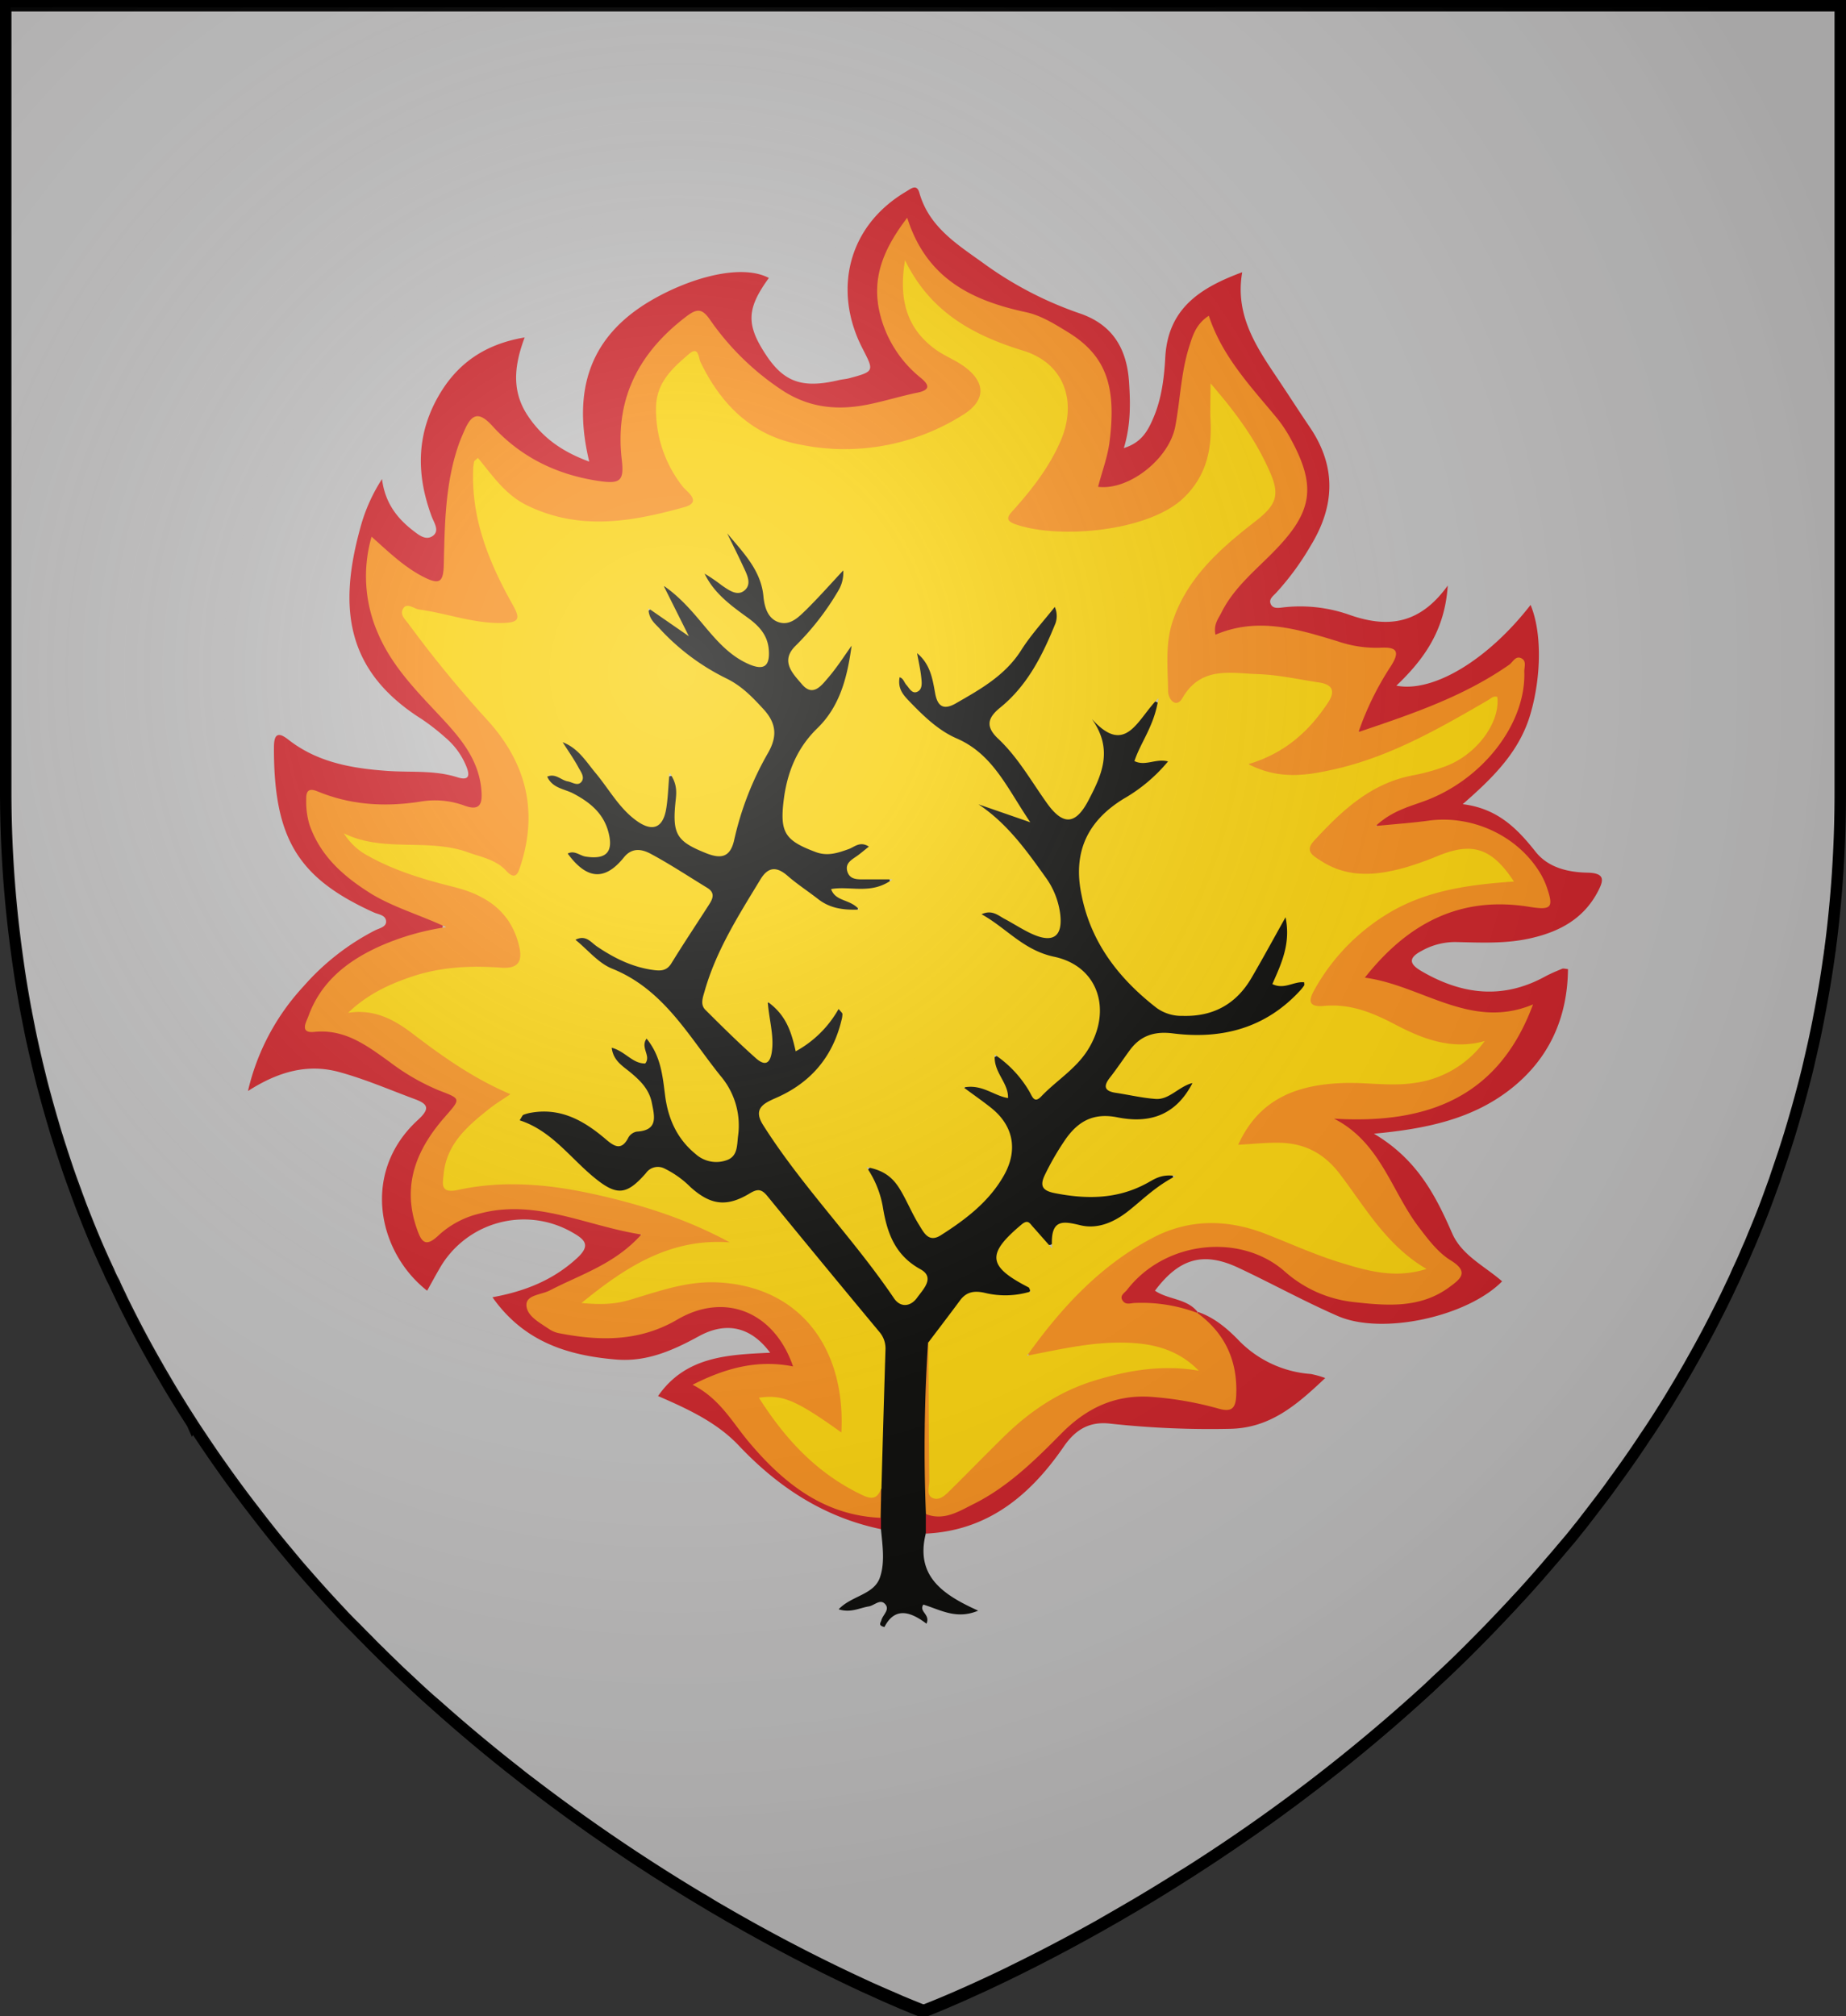
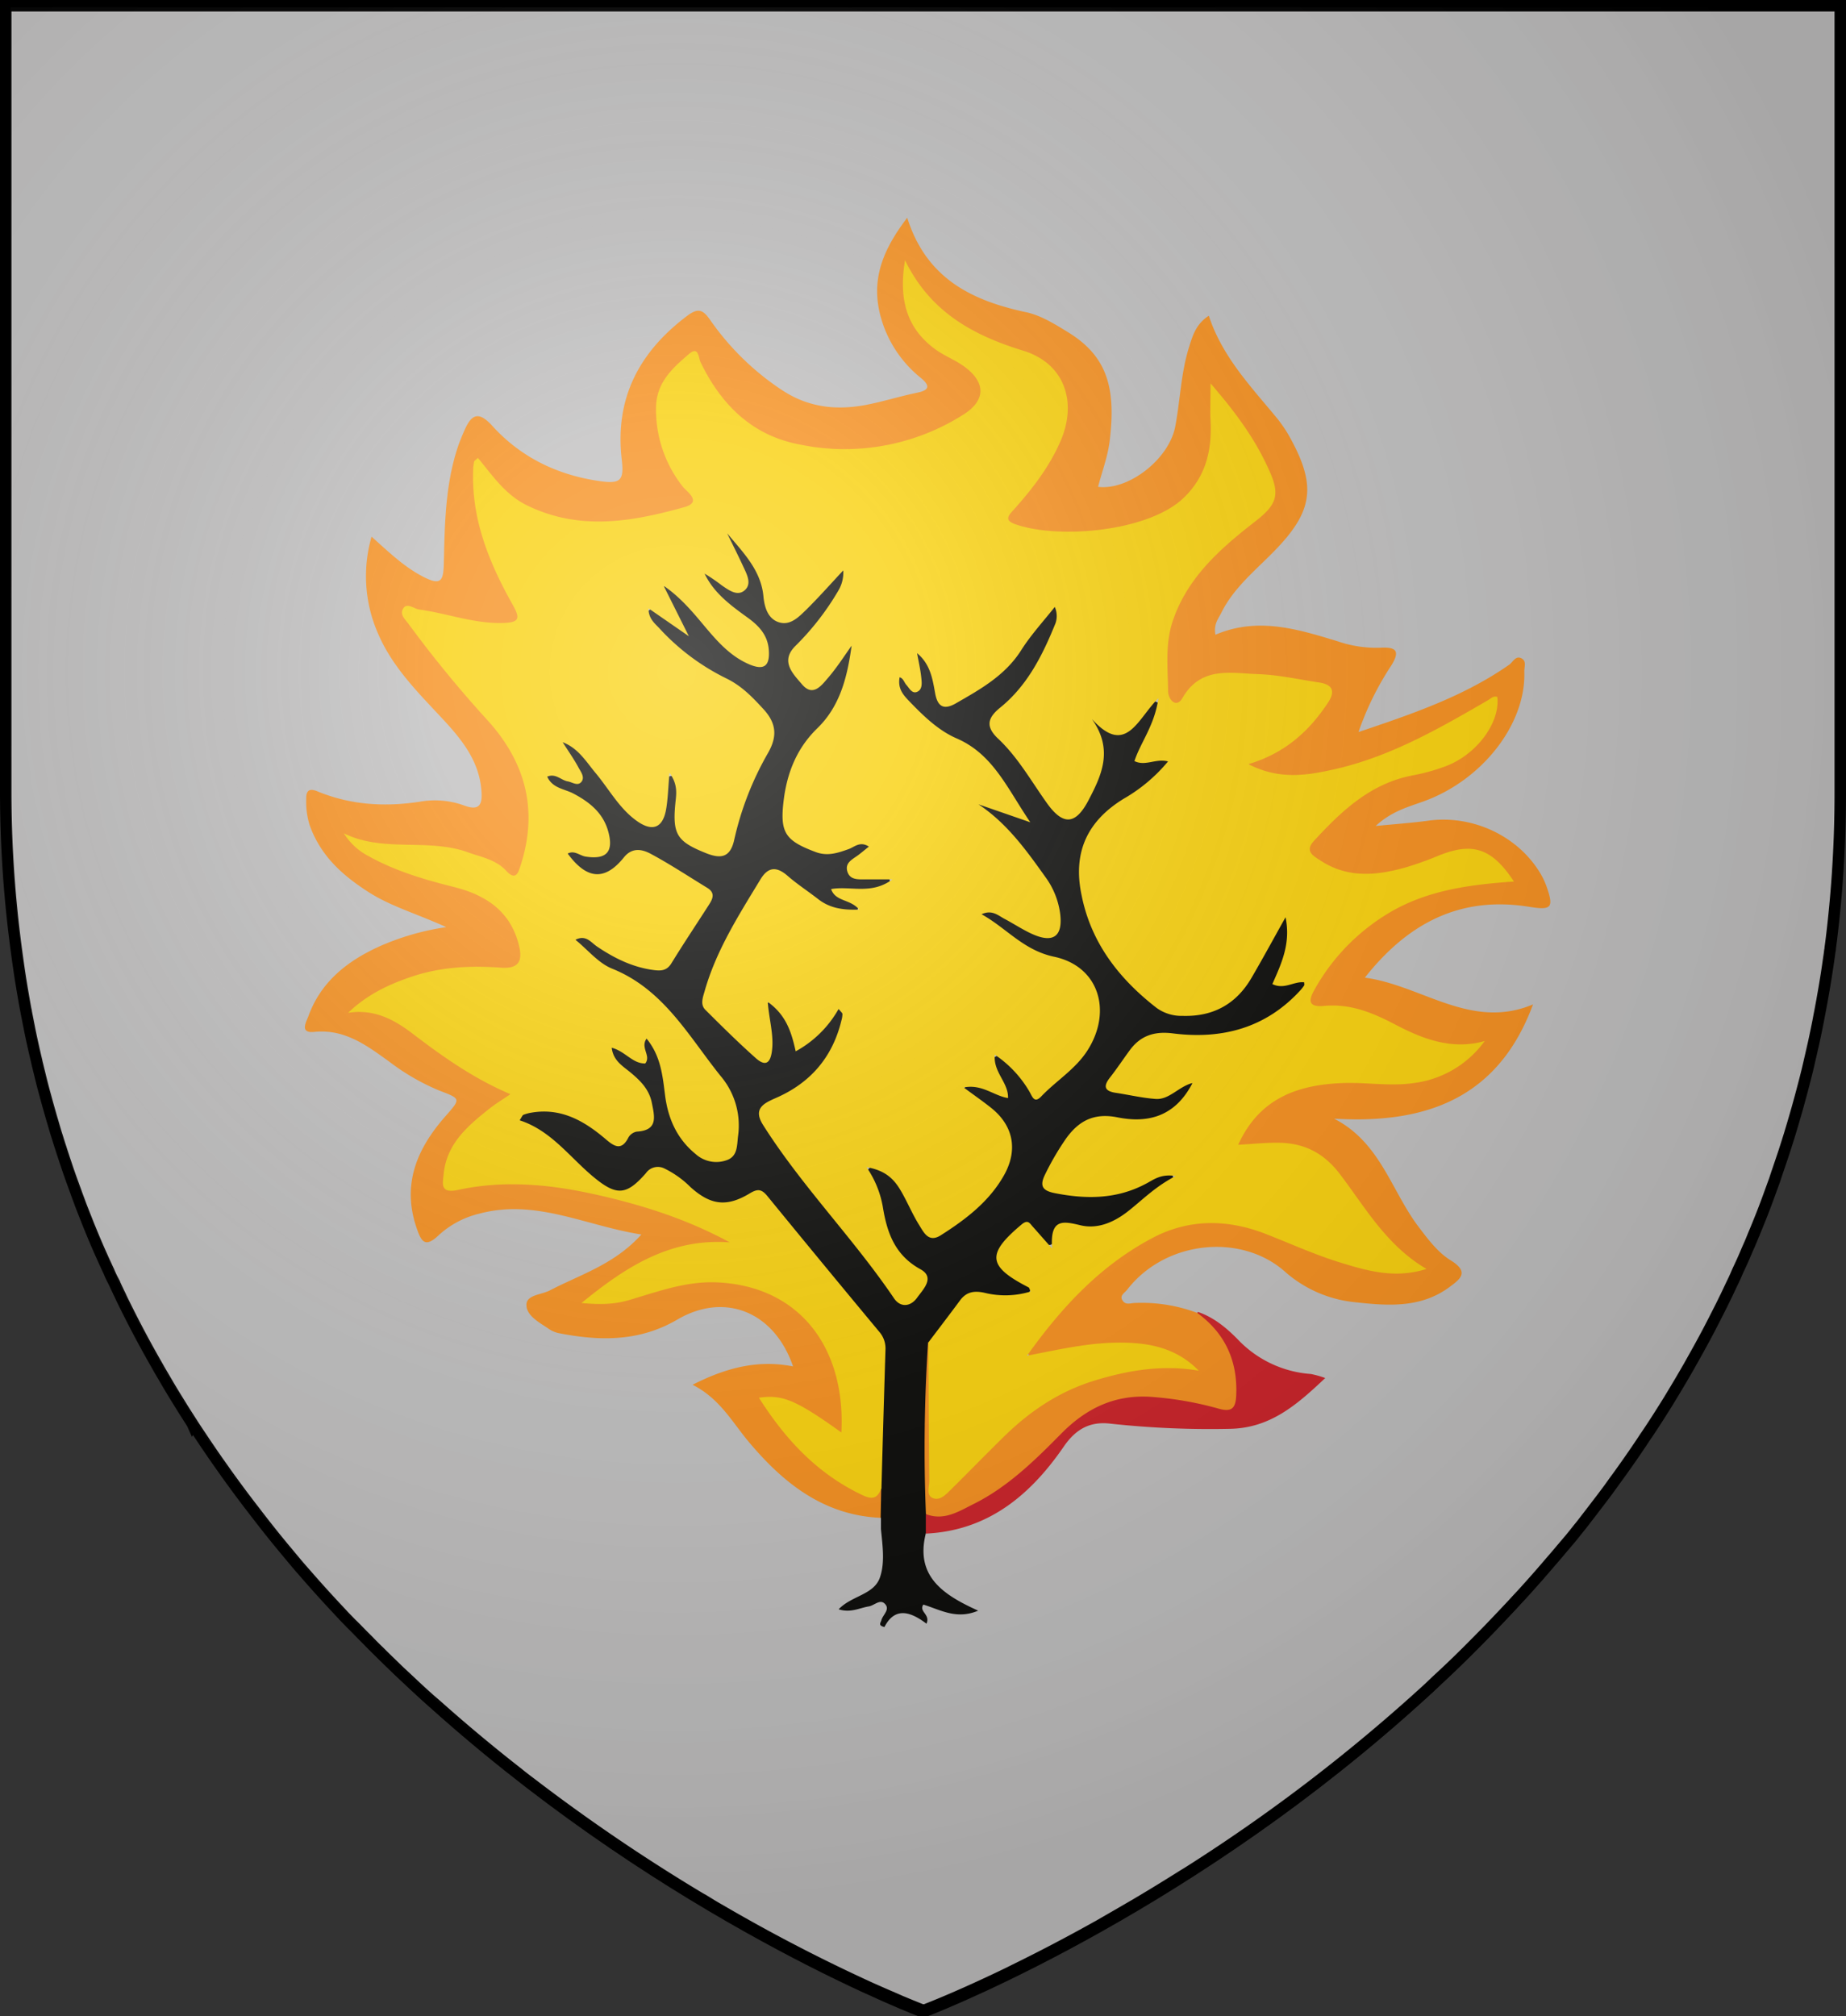
<svg xmlns="http://www.w3.org/2000/svg" xmlns:ns1="http://sodipodi.sourceforge.net/DTD/sodipodi-0.dtd" xmlns:ns2="http://www.inkscape.org/namespaces/inkscape" viewBox="0 0 483 527.48" version="1.1" id="svg40807" ns1:docname="House Marbrand GoT.svg" ns2:version="1.2.1 (9c6d41e410, 2022-07-14)">
  <rect x="0" y="0" width="483" height="527.48" fill="#333333" stroke="none" />
  <ns1:namedview id="namedview40809" pagecolor="#ffffff" bordercolor="#000000" borderopacity="0.25" ns2:showpageshadow="2" ns2:pageopacity="0.0" ns2:pagecheckerboard="0" ns2:deskcolor="#d1d1d1" showgrid="false" ns2:zoom="0.79339504" ns2:cx="216.78986" ns2:cy="292.41423" ns2:window-width="1920" ns2:window-height="1017" ns2:window-x="-8" ns2:window-y="-8" ns2:window-maximized="1" ns2:current-layer="svg40807" />
  <defs id="defs40786">
    <style id="style40784">.cls-1{fill:#c0bfbf;}.cls-2{fill:#cb2026;}.cls-3{fill:#090907;}.cls-4{fill:#f68f1d;}.cls-5{fill:#f9d10b;}.cls-6{fill:none;stroke:#000;stroke-width:3px;}</style>
    <radialGradient id="rg" gradientUnits="userSpaceOnUse" cx="220" cy="220" r="405" gradientTransform="matrix(0.805,0,0,0.803,-0.03,-0.897)">
      <stop style="stop-color:#ffffff;stop-opacity:.3" offset="0" id="stop753" />
      <stop style="stop-color:#ffffff;stop-opacity:.2" offset=".2" id="stop755" />
      <stop style="stop-color:#666666;stop-opacity:.1" offset=".6" id="stop757" />
      <stop style="stop-color:#000000;stop-opacity:.13" offset="1" id="stop759" />
    </radialGradient>
  </defs>
  <title id="title40788">House Marbrand</title>
  <g id="Layer_2" data-name="Layer 2">
    <path class="cls-1" d="M927,122.76V328.6a314.37,314.37,0,0,1-2.28,38c-.11.93-.24,1.86-.36,2.79s-.24,1.86-.39,2.79q-.7,5.05-1.61,10c-.07.44-.15.87-.23,1.31-.15.8-.29,1.6-.45,2.39s-.34,1.8-.51,2.69l-.45,2.22-.24,1.16c-.15.71-.3,1.44-.47,2.15q-.8,3.55-1.61,7l-.58,2.32-.52,2q-1.52,5.88-3.27,11.61c-.29,1-.59,1.94-.9,2.92l-.6,1.88c-.19.63-.39,1.25-.6,1.86l-1.1,3.26c-.37,1.09-.68,2-1,3-.47,1.28-.92,2.55-1.39,3.81-.36,1-.73,2-1.11,3l-.19.49c-.43,1.14-.87,2.25-1.32,3.37s-.87,2.16-1.32,3.19a3.35,3.35,0,0,1-.18.42c-.4,1-.8,2-1.25,3s-.75,1.75-1.13,2.62l-.66,1.49c-.47,1.07-.95,2.12-1.44,3.15s-.9,2-1.36,2.93l-1,2.12c-.3.63-.6,1.25-.91,1.88-.63,1.32-1.31,2.64-2,4q-2.53,5-5.19,9.77l-2,3.57-.11.21q-2.13,3.71-4.33,7.33c-.71,1.2-1.46,2.39-2.18,3.54-.1.16-.19.31-.3.46-.55.89-1.12,1.78-1.69,2.66l-.66,1c-.65,1-1.31,2-2,3l-.13.18c-.66,1-1.32,2-2,3l-.45.67q-2.26,3.28-4.54,6.46l-.31.42c-.8,1.07-1.54,2.14-2.31,3.19s-1.66,2.23-2.5,3.32q-2.29,3-4.61,6l-.8,1c-.73.93-1.48,1.85-2.22,2.76L854,526.61l-.57.69L851,530.1q-2.83,3.32-5.72,6.53c-.75.85-1.52,1.69-2.29,2.51l-2.22,2.39q-3,3.19-5.93,6.24-2.76,2.83-5.53,5.59c-.91.91-1.84,1.82-2.76,2.71s-1.85,1.78-2.78,2.67l-2.28,2.11c-.68.65-1.36,1.28-2.05,1.91a448.64,448.64,0,0,1-61.76,47.47c-.86.55-1.73,1.1-2.58,1.6q-6.42,4.07-12.46,7.63l-2.41,1.4-2.36,1.36-2.34,1.35-2.22,1.28c-8.35,4.68-15.91,8.59-22.38,11.76l-1.61.8c-10.63,5.15-18.11,8.22-21,9.35l-.42.18-.61.23-.14.06h-.08l-.23-.1-.21,0-1.07-.42-.55-.23c-.87-.34-2-.8-3.36-1.38l-.47-.18c-1.76-.8-3.88-1.67-6.33-2.77l-1.39-.61a443.16,443.16,0,0,1-39.74-20.6c-.8-.45-1.61-.92-2.36-1.38a473.14,473.14,0,0,1-44.78-30l-2.62-2c-1-.75-2-1.52-2.95-2.29l-2.81-2.21c-6.19-4.92-12.43-10.15-18.64-15.69L558.08,566q-2.3-2.05-4.59-4.2l-1.67-1.57L550,558.54l-2-1.94c-1.12-1.07-2.24-2.16-3.34-3.26-.84-.8-1.69-1.67-2.52-2.51l-.24-.26q-1.25-1.25-2.5-2.51c-.66-.68-1.32-1.36-2-2l-2-2.07-.13-.15-2.1-2.24q-3.36-3.61-6.66-7.36c-.68-.8-1.36-1.55-2-2.35-.57-.65-1.12-1.28-1.66-1.94l-2-2.39q-4.26-5.11-8.39-10.48-1.13-1.45-2.24-2.92c-1.89-2.47-3.73-5-5.57-7.55l-1.68-2.39c-.13-.16-.24-.34-.36-.5-.59-.85-1.19-1.7-1.77-2.55-.95-1.38-1.89-2.77-2.82-4.17q-1.11-1.64-2.18-3.31l-.15-.24-2.22-3.47c-.07-.13-.15-.24-.22-.37-.71-1.14-1.41-2.27-2.1-3.4s-1.49-2.46-2.21-3.7-1.44-2.39-2.13-3.67q-4.6-8-8.77-16.47c-.35-.69-.69-1.38-1-2.08-.22-.44-.44-.89-.65-1.35-.43-.87-.8-1.75-1.25-2.63a27.17,27.17,0,0,1-1.15-2.47l-.23-.48c-.26-.58-.52-1.16-.8-1.75l-.26-.57c-.26-.58-.52-1.18-.8-1.77q-1.44-3.26-2.78-6.58c-.42-1-.8-2-1.23-3.07-.1-.26-.21-.53-.31-.8-.4-1-.8-2-1.16-3s-.68-1.82-1-2.74l-.23-.65c-.18-.45-.34-.91-.5-1.36q-1-2.69-1.89-5.44c-.21-.6-.4-1.21-.6-1.8-.26-.8-.51-1.54-.75-2.31-.14-.42-.26-.8-.39-1.22-.26-.8-.5-1.6-.75-2.39-.31-1-.61-2.06-.92-3.1-.18-.65-.39-1.28-.57-2-.37-1.28-.74-2.58-1.08-3.89-.19-.68-.37-1.35-.55-2-.13-.5-.26-1-.39-1.51-.32-1.22-.63-2.46-.92-3.7-.18-.7-.35-1.4-.52-2.11-.07-.29-.13-.57-.19-.85-.37-1.55-.71-3.11-1.07-4.69-.26-1.16-.5-2.33-.74-3.5-.14-.71-.29-1.43-.43-2.14s-.32-1.6-.47-2.45a2.13,2.13,0,0,0-.1-.47c-.15-.8-.3-1.64-.45-2.48s-.31-1.84-.47-2.77-.3-1.8-.45-2.71q-.87-5.52-1.56-11.17A314.73,314.73,0,0,1,447,328.58V122.76Z" transform="translate(-445.5 -121.26)" id="path40790" />
  </g>
  <g id="Layer_4" data-name="Layer 4">
-     <path class="cls-2" d="M676,521.33c-14.87-3.11-26.89-10.95-37.21-21.89-5.68-6-13.17-9.5-21.11-12.94,7.19-10.37,18.18-10.82,29.33-11.33-5-6.77-11.46-8.26-18.65-4.32-6.78,3.71-13.65,6.76-21.6,6.1-12.74-1.05-24.21-4.65-32.41-16.3,8.67-1.58,16-4.57,22.18-10.28,3.35-3.1,2.3-4.62-.94-6.48a25.39,25.39,0,0,0-35.14,9.35c-1.09,1.87-2.12,3.79-3.19,5.7-13-10.18-17.29-31.07-2.42-44.67,3.34-3.05,2.58-4.19-.85-5.47-6.6-2.45-13.1-5.27-19.87-7.1-8.11-2.19-15.8-.11-23.74,5a60.16,60.16,0,0,1,14.51-27.36,63.24,63.24,0,0,1,18.73-14.67c1.13-.56,2.89-.88,2.9-2.26,0-1.79-2-1.87-3.27-2.46-19.51-8.87-26.16-19-26.07-43.19,0-3.06.81-4.34,3.75-2,7.65,6,16.77,7.56,26.06,8.2,6.09.42,12.27-.24,18.22,1.67,3.23,1,3.17-.71,2.31-2.84A19.39,19.39,0,0,0,562,314.2a57.47,57.47,0,0,0-6.14-4.79C536,296.88,534,280.36,539.74,259.49a44.83,44.83,0,0,1,5.71-12.9c.77,6.11,3.84,10.17,8.08,13.45,1.49,1.15,3.25,2.61,5,1.56,2.11-1.26.64-3.42,0-5-4.07-10.81-4.2-21.37,1.65-31.63,4.86-8.53,12.09-13.66,22.6-15.43-2.73,7.28-3.51,14,.82,20.49,3.74,5.6,8.75,9.32,16.07,12-4.38-18.22-.2-32.5,16-42.05,10.32-6.08,23.77-9.81,31-6-5.8,8-6,12.13-.84,20,4.76,7.27,9.6,9,19.2,6.72.9-.21,1.84-.26,2.73-.5,6.66-1.78,6.43-1.88,3.33-7.93-7.51-14.7-4.08-31.71,11.54-40.92,1.24-.73,2.73-2.09,3.43.38,2.55,9,10,13.52,16.84,18.46a95.33,95.33,0,0,0,25.07,13.05c8.86,3,12.4,9.5,12.95,18.08.35,5.51.47,11.07-1.37,17.17,4.78-1.48,6.36-4.71,7.77-8,2.13-5,2.78-10.44,3.07-15.73.7-12.76,9.05-18.18,20.13-22.28-1.9,10.9,3.37,19.07,8.83,27.18,3,4.46,5.9,9,8.91,13.44,6.9,10.22,6.53,20.47.25,30.8a70.8,70.8,0,0,1-9.18,12.53c-.74.77-1.87,1.58-1.38,2.79s1.68,1.14,2.87,1a38.79,38.79,0,0,1,17.48,1.8c10.07,3.61,18.56,2.77,26-7.56-.77,11.8-6.26,19.33-13.44,26.19,9.77,1.9,24.11-6.94,35.11-21.13,3,7.2,2.81,18.68,0,28.43s-9.5,16.52-17.76,23.7c9.18,1.14,14.29,6.42,19.08,12.46,3.3,4.16,8.49,5.36,13.53,5.46,4.77.09,4.3,2.05,2.69,5.07-3.68,6.92-9.8,10.28-17.14,12-6.6,1.58-13.28,1.23-19.94,1.08a17.94,17.94,0,0,0-9,2.33c-3.43,1.81-3.29,3.38,0,5.29,10.52,6.14,21.2,7.47,32.25,1.45,1.46-.8,3-1.43,4.55-2.08.3-.13.72,0,1.53.1-.14,13-5.11,23.79-15.42,31.69-9.78,7.49-21.5,10.09-35.36,11.36,11.31,6.71,16.13,16.13,20.48,26.08,2.52,5.76,8.5,8.56,13.06,12.55-9.07,9.22-31.34,14.16-43,9.07-8.83-3.85-17.29-8.53-26-12.62-9.15-4.29-15.47-2.49-21.83,6,3.48,2.38,8.36,2,11.17,5.58l-.59.61c-5.52-.24-11-1.35-16.52-1.46-3.79-.07-4.48-2.05-2.51-5.19,7.16-11.39,26.78-16,38.33-8.89,2.54,1.55,4.92,3.33,7.34,5.06,9.41,6.73,20,7.29,30.95,5.83a16.93,16.93,0,0,0,7.59-3.34c2-1.48,2.63-3.14.47-5-7.68-6.51-12.81-14.8-17.14-23.76-2-4.05-5.7-6.79-9-9.77-1.48-1.32-4-2.44-3.29-4.68.84-2.6,3.73-1.81,5.85-1.92,3-.16,5.94,0,8.91-.06,14.2-.42,24.31-8,32.48-18.81a15.44,15.44,0,0,0,1.8-3.45,5.63,5.63,0,0,0,.71-2.73c-1-1.41-2.34-.3-3.49-.2-6.94.64-13.7.21-20.23-2.56-5-2.11-9.94-4.16-15.3-5.12-3.46-.62-3.9-2.43-1.76-5,10.74-12.89,24.24-19.22,41.21-17.33,1.42.16,3.15,1.3,4.21,0,1.19-1.5-.08-3.19-.78-4.65-4.61-9.59-16.34-15.76-27.95-14.58-3.69.37-7.41.5-11.09,1.05-1.25.19-2.81.2-3.34-1.29s.76-2.39,1.8-3.1c3.09-2.13,6.67-3.21,10.12-4.58,12-4.78,20.83-12.71,24.48-25.55a19.7,19.7,0,0,0,.88-4.36,3.92,3.92,0,0,0-.46-2.74c-1.46-.94-2.34.44-3.33,1.05-10.36,6.35-21.57,10.79-33,14.69-1.68.57-3.76,1.69-5.16-.05s.12-3.52.75-5.21a83.56,83.56,0,0,1,5.51-10.94c1.46-2.63,1.27-4.17-2.2-4.23-5.46-.08-10.63-1.73-15.76-3.34-7.06-2.22-14.12-3-21.4-1.2-1.72.43-3.79,1.26-5.09-.74-1.18-1.81-.14-3.57.69-5.24,2.59-5.25,6.44-9.5,10.66-13.47a45.68,45.68,0,0,0,10.23-13.1c2.1-4.29,2.37-8.51.26-12.85-1.95-4-3.82-8.08-6.75-11.5-6.26-7.31-12.81-14.4-16.67-24.7-4.21,6.8-5.12,13.38-5.52,19.91-.72,11.69-6.34,19.49-17.24,23.57-1.91.72-4,1.76-5.84.37-2.17-1.64-.47-3.79,0-5.62,1.17-4.88,2.46-9.68,2.38-14.79-.16-9.88-4.54-16.94-13.31-21.45a63.25,63.25,0,0,0-15.56-6c-9.27-2-16.25-7-20.76-15.38-.75-1.39-1.37-3.57-3.21-3.49-2.21.1-2.4,2.56-3.1,4.18-4.68,10.79-2.23,20.27,5.45,28.74.62.69,1.32,1.31,1.94,2,4,4.54,3.56,6.15-2.44,7.77-6.28,1.7-12.6,3.59-19.11,3.6-8.39,0-15.42-4-21.52-9.33-4.44-3.91-8.88-8-12.22-12.93-1.88-2.81-3.58-3.11-6.29-.93-9.61,7.76-15.84,17.13-15.2,30,0,.56,0,1.12,0,1.67,1.36,12.87-3.55,11.19-11.69,9.67-9-1.68-16.57-6.32-23.3-12.41-4.17-3.77-5.22-3.55-7.34,1.68-3.85,9.5-3.16,19.71-4.48,29.61-.12.91,0,1.86-.07,2.78-.39,5.37-1.84,6.29-6.67,4.15-4.42-2-8.22-4.88-12.5-8.72a34.49,34.49,0,0,0,1.83,20.85c2.88,7.2,7.59,13.18,13.07,18.54a79.64,79.64,0,0,1,10.6,12.88,22.65,22.65,0,0,1,2.86,6c2.63,8.72.52,11.2-8.25,9.69a28.88,28.88,0,0,0-10.54-.2c-7.35,1.49-14.38.52-21.41-1.62-4-1.22-5.2-.07-4.18,4,1.8,7.2,6.25,12.53,12.31,16.63a74.71,74.71,0,0,0,17.43,8.62c1.74.61,4,1.27,3.95,3.37s-2.64,2.31-4.34,2.76c-7.06,1.86-13.77,4.43-19.72,8.8a26.64,26.64,0,0,0-6.56,6.75c-4.05,6.1-3.84,6.41,3.16,8.28a40.78,40.78,0,0,1,13.75,7.2,60.21,60.21,0,0,0,15,8.48c4.74,1.78,5.15,3.43,1.64,7.24-4.92,5.34-8.49,11.24-9.47,18.54a12,12,0,0,0-.32,2.76c.31,3.13.1,7,2.73,8.72,2.43,1.63,4.51-1.7,6.68-2.89,8.31-4.57,17.15-4.46,26.05-3,6.59,1.08,12.89,3.52,19.48,4.75,1.59.3,3.53.53,3.78,2.66.22,1.84-1,3.15-2.34,4.2-6,4.87-13.18,7.54-19.93,11-1.81.94-5.11.8-4.69,3.75.35,2.45,2.87,3.91,5.21,4.57,9.38,2.61,18.69,2.86,27.73-1.44,1.17-.56,2.28-1.26,3.43-1.86,11.94-6.19,24.12-2.27,30.44,9.8,2.15,4.11,1.45,5.38-3.22,5-6.67-.57-12.77,1.06-19.6,3.88,8.25,6,11.6,15.21,18.78,21.24a62.27,62.27,0,0,0,27.68,13.46C677.18,519.44,677.26,520.53,676,521.33Z" transform="translate(-445.5 -121.26)" id="path40793" />
    <path class="cls-3" d="M676,521.33v-2.89c-1.69-2.11-1-4.61-1.19-7-.18-11.14,1.8-22.19,1.3-33.36a13.78,13.78,0,0,0-3.38-9.09c-8.78-10.07-16-21.38-25.31-31.09-2.4-2.52-4.19-3.51-7.58-1.84-4.41,2.17-8.7.67-12.63-1.86-1.72-1.11-3.19-2.55-4.84-3.76-2.92-2.14-5.7-2.76-8.23.55-3.11,4.07-6.71,3.9-10.78,1.46a47.52,47.52,0,0,1-9.94-8,34.47,34.47,0,0,0-9.07-7.3c-1.47-.75-3.35-1.57-2.85-3.6s2.61-2.41,4.5-2.56c6-.48,11.33,1.47,16.13,5,4.25,3.14,7.79,2.81,11.62-1,2-2.05,1.15-6.52-2-10-1.63-1.8-3.86-2.93-5.41-4.8-1.05-1.28-2.35-2.82-1.18-4.46s2.82-.65,4,.1c2.18,1.34,3,1.36,4.26-1.46,1.39-3.23,3.36-.91,4.27.89a35.71,35.71,0,0,1,3.17,12.34,20.08,20.08,0,0,0,7.26,14c1.77,1.44,3.79,2.62,6.14,1.71,2.53-1,2.53-3.4,2.68-5.65A19.17,19.17,0,0,0,633.7,405c-4.78-6.86-10.22-13.22-14.94-20.13-1.81-2.66-4.89-4-7.75-5.3a52.12,52.12,0,0,1-13.51-9.73c-.91-.85-2.22-1.91-1.13-3.27.92-1.15,2.42-.84,3.61-.2,4.23,2.29,8.17,5.07,12.93,6.41,4,1.12,6.86.49,8.88-3.3a88.88,88.88,0,0,1,5.51-8.37c3.34-4.85,3-5.9-2.15-9.15-1.73-1.08-3.57-2-5.23-3.19-4.44-3.11-8.31-4.05-12.69.68-3,3.28-9.54,1.83-12.39-1.92-.67-.87-1.5-1.83-.93-3s1.83-1.08,2.95-1c2.29.07,5.15,1.38,6.19-1.89.89-2.79-.85-5-2.59-7-2.37-2.74-5.51-4.35-8.64-6-1.62-.85-4-1.79-3.43-3.83.66-2.39,3.06-1.18,4.8-.94.72.1,1.45.34,2.15-.29.34-1.82-1.08-3-1.77-4.47s-2.36-3.25-.8-4.48c1.83-1.44,3.3.69,4.61,1.85,2.1,1.86,3.57,4.26,5.29,6.46,2.74,3.51,5.27,7.23,8.47,10.33,4,3.84,6.39,3,7.6-2.24.33-1.45.33-3,.7-4.4.26-1,.44-2.4,1.86-2.36s2.15,1.27,2.48,2.6c.51,2.07-.19,4.05-.48,6.06-.49,3.41.36,6.15,3.42,8.18,5.91,3.92,8.38,3.11,10.27-3.7a89.58,89.58,0,0,1,6.33-16c4.79-9.61,3.16-15.12-6.49-20.27-6.94-3.7-13.5-7.82-18.82-13.69-.5-.55-1.08-1-1.52-1.63-1.07-1.44-3-3-1.3-4.77,1.33-1.33,3.1.15,4.51,1a28.24,28.24,0,0,1,2.52,1.95c-.89-2.33-2.32-4.33-3-6.65-.31-1.06-.69-2.3.43-3s2.17.09,3,.77c3.92,3.21,6.7,7.44,9.91,11.27a27,27,0,0,0,7.6,6.42c1.12.63,2.39,1.51,3.6.5s1-2.71.48-4.13c-1-2.56-3.05-4.16-5.11-5.75a52.55,52.55,0,0,1-9.17-8.91c-.81-1-1.55-2.43-.34-3.5.95-.83,2.08.08,3,.65,1.84,1.09,3.78,3.85,5.76,2.17,2.26-1.9-.39-4.34-1.06-6.52-.76-2.47-3.93-5.65-.77-7.28,2.35-1.21,3.56,3,5,5a32.91,32.91,0,0,1,5.37,12.71c.92,4.88,4.23,5.78,8.17,2.63a56,56,0,0,0,7.65-8.08c1.07-1.27,2.56-2.76,4.25-1.51,1.41,1,.38,2.77-.19,4.09-2.25,5.17-5.76,9.51-9.29,13.83-.82,1-1.83,1.85-2.57,2.93-1.84,2.7-.74,5.1,1.2,7,2.33,2.29,4,.15,5.6-1.38a26.41,26.41,0,0,0,3.53-5c.76-1.17,1.39-3,3.25-2.35,2,.76,1.73,2.77,1.28,4.34-1.89,6.64-4.19,13.11-9.18,18.2a29.71,29.71,0,0,0-8.63,20c-.33,6.64,4.58,11.36,11.42,10.76a16.87,16.87,0,0,0,3.25-.75c1.92-.56,4.23-2.19,5.76-.51,2,2.17-1,3.39-2,5s-.3,2.35,1.32,2.65c.37.07.75,0,1.11.11,2,.37,5.43-.61,5.47,2.21,0,3-3.35,3.44-6,3.81a33.24,33.24,0,0,1-5-.08c1.11,1.3,3.74,1.93,2.25,4.22-1.09,1.67-3,1-4.64.66-4.6-.86-7.86-4.06-11.45-6.66-5.43-3.94-6.83-3.87-10,1.72-4.1,7.27-8.44,14.42-11.32,22.34-1.43,3.94-1.2,7.14,2.06,10.05,2.63,2.34,5,5,7.55,7.42.9.83,1.81,2.22,3.26,1.47,1.12-.58.77-2,.81-3.06a37.14,37.14,0,0,0-.43-6.67c-.18-1.27-.47-2.82.9-3.52,1.64-.83,2.77.55,3.79,1.57a15.3,15.3,0,0,1,3.54,6.25c.79,2.46,2,2.2,3.64.81a59.68,59.68,0,0,0,5-5.26c1-1.08,2.1-2.46,3.75-1.34,1.27.86.87,2.34.57,3.6-1.87,7.75-5.9,14-12.88,18.08-1.28.75-2.61,1.42-4,2.06-4,1.89-4.38,4.47-1.95,8,6.28,9.23,13.34,17.86,20.33,26.53,3.5,4.34,7.05,8.61,10.18,13.24,1.41,2.09,3.37,4.74,6.22,1.88,2.59-2.6.81-4.75-1.52-6.4-5-3.51-6.66-8.66-7.7-14.3a53.91,53.91,0,0,0-2.63-8.51c-.39-1.08-.59-2.27.46-3.07a3,3,0,0,1,3.18,0c4.12,1.92,6.38,5.49,8.36,9.36,4.43,8.68,5.31,8.85,12.71,2.58a69.73,69.73,0,0,0,6.36-6.25c6.84-7.5,6.19-15.11-1.66-21.55-1.75-1.43-5.46-2.67-4.21-5,1.59-3,4.94-.94,7.52,0a1.45,1.45,0,0,0,1.07,0,1,1,0,0,0,.13-1c-.54-2.36-3.7-5.13-.93-7,2.92-1.93,4.86,1.63,6.64,3.54,4.7,5.05,4.55,5,10.15.7,5.09-3.95,8-9.16,9.62-15.25.68-2.56.37-4.94-1.68-6.63-4-3.26-7.29-7.29-12.92-8.26-6.14-1.06-9.85-6.39-14.74-9.67a1.69,1.69,0,0,1-.6-2.42,2.7,2.7,0,0,1,2.49-1c3.17.11,5.35,2.42,8,3.63,2.45,1.1,5.12,3.69,7.65,1.5,2.71-2.35,1-5.77-.29-8.27a56.49,56.49,0,0,0-15.21-19c-1-.81-2.15-1.47-3.09-2.38s-1.72-1.62-1.16-2.86,1.89-.89,2.92-.63c2.52.64,4.9,1.73,8,2.63-4.28-7-8.21-13.4-15.45-17.35A48.25,48.25,0,0,1,681,304c-1.11-1.4-2.65-3.1-1.47-5,1.52-2.44,3.19.8,4.82.29a2.37,2.37,0,0,0,.4-1.64c0-2.09-1.63-5.26,1.13-5.9,3.42-.79,3.71,3,4.45,5.26,2.68,8.44,2.51,8.18,10.55,3.66,7.35-4.13,11.17-11.23,16.24-17.32,1.33-1.6,2.43-4.81,4.87-3.35s1.16,4.39.19,6.63c-3.35,7.7-7.07,15.17-13.79,20.61-2.36,1.91-2.45,4.1-.59,6.29a186.58,186.58,0,0,1,13,17.37c2.26,3.4,5.13,3.15,7.19.07,3.54-5.29,6.66-10.89,3.23-17.57-.6-1.16-1.34-2.44-.27-3.61s2.55-.73,3.57,0c3.83,2.91,6.49,1.24,8.87-2a9.92,9.92,0,0,1,2.3-2.41,2.29,2.29,0,0,1,2.58-.39c1,.58.85,1.58.73,2.48-.51,3.87-2.62,7.23-3.82,10.72,2,1.89,5.39-.62,6.08,2.28.74,3.09-2.39,4.27-4.26,5.93a48.2,48.2,0,0,1-6.22,4.7c-10.87,6.89-14.17,16.52-9.86,28.62,3.34,9.39,9.36,16.85,16.92,23.1,5.18,4.28,14.35,3.16,19.89-2.23,4.6-4.48,7.37-10.2,10.34-15.78.85-1.6,1.39-4.16,3.52-3.74,2.56.49,1.85,3.23,1.93,5.16.16,3.6-1.74,6.75-2.58,9.82a1.59,1.59,0,0,0,1.6,1c1.59.08,3.67-.82,4.43,1.23s-.94,3.42-2.27,4.71c-8.93,8.64-19.9,11.08-31.83,10.1-6.13-.5-14,4.57-15.32,10.26-.43,1.82.56,2.36,1.92,2.71,4.56,1.16,9.08,2,13.43-.9,1.3-.87,3.14-2.28,4.47-.64s-.5,3.06-1.41,4.36a13.39,13.39,0,0,1-10.38,5.71c-2.22.18-4.46.09-6.69.09-10,0-14.48,3.24-18,12.47-1.19,3.13-.28,4.24,2.86,4.94a31.22,31.22,0,0,0,21.59-2.95c2.09-1.05,5-3.83,6.77-.75,1.49,2.66-2.43,3.51-4.05,5.05a67.08,67.08,0,0,1-8.23,6.65,16.69,16.69,0,0,1-11,3.15c-3.09-.27-6-1.68-7.63,2.78-.78,2.09-3,.27-4.11-.79-3.9-3.83-5.26-.1-7.21,2.2-2.55,3-2,5.24,1.41,7.12,1.68.93,4.48,1.62,3.83,4.07s-3.48,2.36-5.65,2.74a2.69,2.69,0,0,1-1.11,0c-11.21-3-14.75,5.46-19,12.82-.72,14.09-.24,28.16-.21,42.24-.29,2,.13,4.2-1.39,5.92-2.85,11.2,4.31,16.09,13.68,20.31-5.69,2.41-9.85-.21-14.35-1.59-1.25,1.88,1.92,2.54.82,5-3.9-2.95-8.16-4.68-11,.87-1.73-.4-1-1.1-.81-1.74.36-1.49,2.48-2.89.83-4.42-1.25-1.16-2.71.54-4.12.77-2.44.4-4.77,1.76-7.88.75,3.42-3.62,9.37-3.78,10.85-8.48C677.06,530,676.41,525.57,676,521.33Z" transform="translate(-445.5 -121.26)" id="path40795" />
    <path class="cls-2" d="M687.74,522.49l0-5.07c12.49-2.17,22.46-9.19,30.35-18.32,11.76-13.61,25.78-16,42.16-11.88,6.86,1.74,8,.62,6.83-6.27-.77-4.64-2.12-9-6.13-12.08-1.29-1-2.69-2.09-2.21-4.12l.21-.25c4.14,1.4,7.52,4.23,10.4,7.17a29.19,29.19,0,0,0,19.11,9.06,24.18,24.18,0,0,1,3.78,1.06c-7.45,7.05-14.48,13.18-25.14,13.29a240.33,240.33,0,0,1-31.08-1.36c-5.29-.63-9,1.39-12.14,5.93C715.17,512.34,704.1,521.71,687.74,522.49Z" transform="translate(-445.5 -121.26)" id="path40797" />
    <path class="cls-4" d="M758.76,464.75c7.26,5.32,10.55,12.45,10.2,21.45-.14,3.47-1.11,4.61-4.71,3.57a88.54,88.54,0,0,0-16.84-3c-9.89-.87-17.55,2.77-24.3,9.62s-13.92,13.9-22.82,18.33c-3.86,1.92-7.78,4.52-12.53,2.66a427.74,427.74,0,0,1,.57-45c2.42,2,1.62,4.78,1.65,7.27.13,10.18,0,20.37.11,30.45,2.56.9,3.5-.83,4.61-1.88,3.91-3.71,7.69-7.55,11.47-11.39,13.53-13.75,30-19.85,49.1-18.91-10.84-6.17-22.26-4-33.68-2.15-2.42.39-5.6,2.47-7.11-.34-1.32-2.46,1.5-4.64,3.09-6.63,8.93-11.13,18.95-20.87,32.41-26.53a32.82,32.82,0,0,1,21.27-1.35A111.69,111.69,0,0,1,789,447.48a67,67,0,0,0,26.59,5.46c-8.25-5.89-13.54-13.33-18.53-20.86-5.62-8.48-13.13-11.57-22.89-10.31-1.77.23-4,1.14-5.14-.8s.64-3.8,1.72-5.48c6.25-9.73,16.06-11.87,26.59-12.45,5.74-.31,11.45.73,17.24,0,6.16-.73,11.18-3.4,16.32-7.56-8.36.45-15.4-1.86-22-5.47a32,32,0,0,0-15.9-4.29c-6.24,0-7.44-2.13-4.16-7.53,9-14.83,22.14-23.74,39.37-26.37,3.12-.48,6.25-.85,9.34-1.48.14,0,.24-.26.35-.39-4.26-5.2-7.79-6.35-14-4.06a92.78,92.78,0,0,1-16.52,4.93,23.27,23.27,0,0,1-16.61-3.06c-4.37-2.67-4.66-5.06-1.3-9,7.5-8.72,16.63-14.7,28.07-17,8.58-1.7,14.91-6.29,18.14-15.19-2.49-.36-3.91,1.24-5.53,2.12-13.41,7.3-26.86,14.41-42.36,16.38a31.38,31.38,0,0,1-11.58-.84c-1.64-.4-3.62-.87-3.94-2.65-.37-2.05,1.74-2.65,3.21-3.26,5.84-2.45,10.27-6.67,14.2-11.41,3.08-3.72,2.48-5.37-2.36-6.19a107,107,0,0,0-20.48-2c-3.74.09-6.91,1-9.31,4-1.24,1.6-2.7,3.43-5.07,2.65-2.86-.94-2.7-3.63-3-6-1.74-16,5.36-28,17.09-37.9,2-1.68,4.07-3.25,6.08-4.9,5.1-4.18,5.76-7,2.88-13.07a87.5,87.5,0,0,0-12-18.2c0,3.55,0,6.44,0,9.31-.19,10.28-4.83,17.84-14.2,22.08a56.31,56.31,0,0,1-35.93,3.57c-5.49-1.19-6.19-3.51-2.63-8.13s7.49-9.16,10-14.67c5.29-11.57,2.25-19.5-9.65-23.78-8.45-3-16.74-6.25-22.86-13.27-2-2.24-4-4.41-5-7.08.58,11.67,2.3,14.52,12.75,20.83,9.43,5.7,9.44,12.6-.1,18-12.28,6.9-25.65,9-39.36,7.08-12.12-1.68-21-8.86-27.22-19.36-2.85-4.82-3.57-4.85-7.32-.52-4.44,5.13-3.76,11-2.39,16.91,1.07,4.64,3.75,8.45,6.43,12.26,2.23,3.18,1.66,5.82-2.17,6.84-14.21,3.79-28.39,6.05-42.25-1.52-4.14-2.26-7.3-5.53-10.84-10.37A54.39,54.39,0,0,0,575.32,267c1.67,3.92,3.39,7.84,5.39,11.62,2.63,5,1.59,6.54-4.16,6.85-5.09.27-10-1-14.85-2.08-2.51-.55-5-1.37-7.93-1.38-.17,2.53,1.5,3.88,2.66,5.37,5.81,7.48,12,14.68,18.22,21.8,9.34,10.66,12.92,22.78,9,36.72-1.58,5.65-3.05,6.14-8.09,3.08-6.71-4.08-14.27-5.11-21.91-5.45-4.79-.21-9.62.14-15-2.18,8.79,5.93,17.92,8.36,27,10.86,7.54,2.07,13.57,6.09,16.22,13.88,2.4,7.06.54,9.89-6.93,9.64-12.4-.41-24,1.83-35.06,9.17,6.9.08,11.69,3.73,16.56,7.28,6.16,4.48,12.37,8.87,19.27,12.22,4.81,2.34,4.87,3.49.38,6.8a62.79,62.79,0,0,0-9.43,8.64,13.08,13.08,0,0,0-2.77,5.41c-1.42,5.14-.64,6.16,4.51,5.36,12.92-2,25.47-.27,38,3a192.25,192.25,0,0,1,24.34,7.76c1,.43,2,.9,3,1.39,1.48.73,3.58,1.38,3.33,3.27-.32,2.41-2.8,2.2-4.51,2.11-11.35-.6-20.28,5.16-29.22,10.92a1.84,1.84,0,0,0-.93,1.67c5.69.4,10.76-2,16-3.48,8.63-2.38,17.09-2.75,25.74.11,12.22,4,18.59,13,21.7,24.81a65.54,65.54,0,0,1,1.58,9.33c.21,1.83.48,4.07-1.27,5.13-1.94,1.18-3.4-.72-4.76-1.86-3.32-2.77-6.84-5.13-11.12-6.13a3.51,3.51,0,0,0-3.21.27c6.08,8.9,13.32,16.29,23,21.19,2,1,4,.13,6,.41q-.07,3.92-.15,7.85c-14.91-.64-25.45-9.1-34.46-19.81-4.37-5.19-7.59-11.37-14.75-15,8.82-4.49,17.14-6.61,26.29-4.8-4.84-14.18-17.73-19.58-30.24-12.28-10,5.87-20.43,5.68-31.19,3.55a7.22,7.22,0,0,1-2.53-1.13c-2.46-1.66-5.82-3.42-5.8-6.27,0-2.61,3.95-2.61,6.15-3.77,8-4.17,16.89-6.79,23.92-14.61-14.6-2.3-27.58-9.38-42.27-5.49a24,24,0,0,0-10.72,5.64c-3.64,3.5-4.62,1.63-5.82-1.87-3.88-11.35.05-20.66,7.41-29.06,4.2-4.8,4.28-4.68-1.54-6.91a58.29,58.29,0,0,1-13-7.52c-5.85-4.2-11.63-8.62-19.65-7.8-4,.42-2-2.75-1.51-4.16,3.28-9,10.18-14.4,18.55-18.2a66.86,66.86,0,0,1,17.5-5.05c-7.72-3.52-14.46-5.4-20.35-9.18-6.9-4.42-12.64-9.61-15.43-17.61a20.81,20.81,0,0,1-.86-6.56c-.06-2.15.55-3.15,2.94-2.17,8.62,3.56,17.51,4.12,26.7,2.72a22.51,22.51,0,0,1,11.55.93c4.59,1.78,4.95-.74,4.62-4.24-.75-7.94-5.65-13.59-10.71-19-6.22-6.66-12.61-13.09-16.29-21.66a37.3,37.3,0,0,1-1.71-25.38c4.56,4.07,8.6,8,13.68,10.57,4.31,2.18,5.11,1.14,5.22-3.42.24-10.34.36-20.77,3.72-30.76.47-1.4,1.06-2.77,1.65-4.13,1.79-4.11,3.6-5.35,7.31-1.26,7.34,8.1,16.73,12.73,27.56,14.38,5.92.91,7,.14,6.31-5.62-1.84-16,4.58-28.07,17.1-37.52,2.7-2,4-1.88,6,1a69.6,69.6,0,0,0,19,18.52c7.24,4.71,14.83,5.26,22.88,3.55,4.16-.88,8.24-2.14,12.41-3,3.52-.71,3-2.1.87-3.85a30.9,30.9,0,0,1-10.9-17.66c-1.84-8.81,1.2-16.2,7.34-24.24,5.06,16,17,21.69,31.13,24.72,3.87.83,7.55,3.14,11,5.26,10.12,6.23,12.6,14.46,10.81,28.63-.51,4-2,7.88-3,11.79,8,1,18.57-7.26,20.19-15.79,1.28-6.73,1.47-13.64,3.45-20.25,1-3.17,1.78-6.43,5.33-8.72,3.52,10.72,11,18.51,17.85,26.81a35.45,35.45,0,0,1,3.67,5.56c6.63,12.22,5.63,18.85-4.13,28.93-5,5.18-10.8,9.72-14.1,16.38-.79,1.59-2.08,3-1.55,5.77,11.11-4.73,21.56-1.45,32,1.73a31.22,31.22,0,0,0,10.94,1.68c4.08-.24,5.69.56,2.93,4.85a77.25,77.25,0,0,0-8.44,17.2c14.2-4.78,27.6-9.35,39.41-17.6,1-.7,1.65-2.42,3.15-1.72s.78,2.31.82,3.53c.46,13.68-10.95,28.35-26.3,33.91-4.11,1.49-8.43,2.6-12.59,6.46,5.27-.52,9.55-.81,13.79-1.39,11.56-1.59,23.53,4,29.39,13.94a19.43,19.43,0,0,1,1.61,3.51c1.84,5.33,1.16,6-4.47,5.11-18.19-3-31.94,4.3-43.15,18.51,14.95,2,27.75,13.83,44,7-9,24.35-27.7,31.36-52.06,29.89,12.1,6.18,14.95,18.82,22.08,28.25,2.45,3.23,5.06,6.74,8.41,8.8,5,3.08,2.59,4.88-.28,7-7.69,5.69-16.5,4.89-25.2,3.92a32.48,32.48,0,0,1-18-8.07c-11.46-10-31.16-8.06-41.16,4.87-.63.82-2,1.47-1.22,2.75s2,.78,3.05.71A41.36,41.36,0,0,1,758.76,464.75Z" transform="translate(-445.5 -121.26)" id="path40799" />
    <path class="cls-5" d="M676.13,510.58c-.93,2.42-2.07,3.21-4.87,1.89-11.84-5.56-20.24-14.57-27.19-25.53,6.25-.88,9.67.6,21.57,9.08,1.16-22-10.79-38.19-32.34-39.25-8.24-.41-15.67,2.42-23.27,4.64-3.63,1.06-7.17,1.23-12.39.76,12-9.84,23.56-17,38.81-15.87-11.62-6.31-23.84-10.1-36.44-12.81-11.5-2.47-23.12-3.43-34.7-.91-4.67,1-4-1.57-3.73-4.15.78-8,6.35-12.66,12.07-17.19,1.56-1.24,3.29-2.27,5.4-3.71-9.66-4.11-17.73-9.84-25.62-15.86-4.82-3.67-10-6.49-16.84-5.43,4.89-4.74,10.72-7.5,16.84-9.53,7.48-2.48,15.3-2.87,23.09-2.28,5.06.38,5.71-2.08,4.72-6-2.22-8.81-8.64-13-16.87-15.08-7.75-1.94-15.36-4.17-22.4-8.08a16.76,16.76,0,0,1-6.51-6c10.37,5.14,22,1.16,32.55,5,3.48,1.26,7.19,1.86,9.87,4.75,2.48,2.67,3.14.87,3.88-1.48,4.51-14.18,1.38-26.58-8.44-37.55a308.22,308.22,0,0,1-20.79-25.31c-.92-1.28-2.66-2.73-1.45-4.34,1.08-1.43,2.72.21,4.12.39,7.31,1,14.3,3.72,21.86,3.52,4.35-.12,4.61-1.17,2.59-4.77-6.14-10.91-10.83-22.33-10.35-35.22a11.75,11.75,0,0,1,.24-2.2c.07-.29.47-.5,1-1,3.84,4.62,7.14,9.64,12.9,12.44,13.75,6.7,27.47,4.26,41.15.43,4.79-1.34.48-4.16-.39-5.29a32.4,32.4,0,0,1-7.05-20.59c0-6.64,4.26-10.44,8.62-14.18,2.53-2.16,2.46.88,3,2.08,5.27,10.95,13.22,19,25.37,21.48a57.92,57.92,0,0,0,43.24-7.59c6.55-4,6-9.18-.61-13.38-2.19-1.38-4.64-2.38-6.71-3.92-7.45-5.56-9.44-13.16-7.76-23.2C688.94,203,700.22,209,713.19,213c11,3.37,14.17,13.57,9.8,23.65-2.93,6.76-7.31,12.42-12.13,17.83-1.34,1.51-2.87,2.84.32,3.94,11.38,4,34.77,1.87,43.92-6.81,5.91-5.61,7.52-12.51,7.14-20.25-.14-2.88,0-5.78,0-9.79,6.71,7.73,12,15,15.58,23.29,2.63,6,1.57,8.57-3.83,12.77-9.13,7.1-17.76,14.6-21.65,26.12-2,6-1.28,12.12-1.21,18.21,0,2.43,2.17,4.66,3.74,1.94,4.86-8.43,12.62-6.5,19.79-6.27,5.32.18,10.61,1.38,15.9,2.17,3.44.51,4.49,2.13,2.42,5.27-4.92,7.46-11.21,13.22-20.83,16.11,7.89,4.09,15.07,3,22.2,1.41,14.71-3.25,27.59-10.66,40.43-18.11.78-.45,1.42-1.23,2.48-.89.81,6.67-5.34,15.06-13.49,18.13a51.11,51.11,0,0,1-8.54,2.38c-11.1,2.08-18.71,9.31-25.95,17.17-2.55,2.77,0,4,1.71,5.12,7.14,4.72,14.8,3.95,22.48,1.75a83.65,83.65,0,0,0,8.36-3c9-3.64,14-2,19.79,6.75-10.84.76-21.44,2.07-31.06,7.28a53.82,53.82,0,0,0-21,20.79c-1.74,3-1.89,4.87,2.45,4.47,6.74-.62,12.51,1.71,18.46,4.83,7.11,3.73,14.8,6.82,23.5,4.36a27.07,27.07,0,0,1-18.61,11c-6.27.91-12.49-.27-18.74,0-11.8.48-21.72,4.11-27.14,16.14,3.83-.2,7.39-.61,10.95-.52,6.45.16,11.49,2.75,15.58,8.1,6.69,8.76,12.16,18.69,22.72,24.91-8.21,2.62-15.48.5-22.53-1.67-6.71-2.06-13.13-5-19.7-7.56-10-3.85-20-3.91-29.57,1.18-13.38,7.1-23.45,17.77-32.72,30.75,8.5-1.66,16-3.36,23.75-3.43,8-.07,15.27,1.28,21.19,7.35-9.36-1.62-18.27-.16-27.16,2.55-9.31,2.84-17,8-23.87,14.75-4.64,4.55-9.18,9.22-13.8,13.79-1.31,1.29-2.87,3-4.73,2.25s-.93-3-.95-4.52c-.13-12.07-.17-24.14-.24-36.21,2.77-3.68,5.58-7.33,8.29-11,1.68-2.3,3.77-2.57,6.38-2a22.6,22.6,0,0,0,12.07-.32c-.23-.49-.29-1-.54-1.1-10.74-5.52-11-8.74-1.81-16.44,1.71-1.43,2.16-.27,3,.64,1.33,1.48,2.63,3,5,5.64-.63-8,2.95-7.14,7.49-6.06,4.31,1,8.42-.69,12-3.4,3.91-3,7.3-6.65,12.83-9.5-3.9-.64-5.81,1-7.75,2-7.65,4.09-15.63,4.1-23.86,2.48-3.12-.62-4.1-1.78-2.57-4.87a71.24,71.24,0,0,1,5.29-9.12c3.41-4.92,7.48-7.09,13.69-5.84,8.13,1.63,15.15-.33,19.61-9-3.72,1-6.09,4.44-9.66,4.18s-6.94-1.08-10.42-1.6c-3-.45-3.3-1.74-1.52-4s3.47-4.82,5.23-7.21c2.82-3.8,6.47-4.94,11.22-4.34,12.87,1.63,24.33-1.39,33.37-11.28a9.83,9.83,0,0,0,1-1.29c.08-.13,0-.36,0-.79-2.68-.33-5.19,2-8.33.46,2.27-5.21,4.89-10.5,3.45-17.48-3.24,5.78-6,10.88-8.92,15.87q-6,10.27-18,9.93a11.14,11.14,0,0,1-6.79-2.06c-9.83-7.62-17.15-17-19.64-29.43C726.1,344.27,730,336,739.63,330.16a42.47,42.47,0,0,0,11.48-9.69c-3.2-.86-5.88,1.34-8.79-.09,1.64-5,5.24-9.22,6.27-16.44-5.44,5.27-8.43,15.41-17.43,5.4,5.79,8.08,2.52,14.85-.89,21.35s-6.7,6.51-10.88.64-7.6-12-12.76-16.84c-3.36-3.18-2.69-5.46.58-8.11,7.15-5.8,11.11-13.78,14.47-22.09a5.83,5.83,0,0,0-.2-4.24c-3,3.78-6.27,7.34-8.83,11.38C708.47,298,702,301.6,695.57,305.29c-3.18,1.82-4.77.79-5.39-2.64-.68-3.76-1.24-7.6-4.73-10.51.38,2.14.88,4.26,1.1,6.41.13,1.23.34,2.88-.85,3.59-1.51.89-2.26-.83-3.05-1.69-.6-.66-.77-1.72-1.77-2-.57,3.08,1.07,4.76,2.69,6.44,3.63,3.76,7.49,7.5,12.24,9.56,9.53,4.13,13.19,13,19.26,21.94l-13.56-4.7c7.51,5,12.5,12,17.5,19a20.8,20.8,0,0,1,3.89,9.7c.69,5.79-1.77,7.67-7.15,5.31-2.54-1.12-4.87-2.69-7.34-4-1.73-.9-3.31-2.53-6.09-1.25,6.59,3.66,10.93,9.41,19,11.12,11.72,2.49,15.21,14.22,8.79,24.39-3.14,5-8.22,8-12.18,12.16-1.85,1.93-2.33,0-3.07-1.25a29.53,29.53,0,0,0-9.08-9.68c-.42,4.68,3.6,7.22,3.47,11.35-3.73-.58-6.8-3.73-11.61-2.77,2.83,2.09,5.08,3.65,7.22,5.36,5.73,4.59,7,10.85,3.49,17.33-3.88,7.06-10.09,11.78-16.73,16-3.18,2-4.43-.8-5.6-2.66-1.88-3-3.18-6.29-5-9.31s-4.12-5.07-8.81-5.88a26.07,26.07,0,0,1,4.35,10.83c1.12,6.64,3.26,12.3,9.76,15.88,3.94,2.17.7,5.26-.85,7.44-1.67,2.35-4.35,2.7-6.07.15-10.63-15.7-24.08-29.26-34.24-45.32-2.71-4.27.16-5.66,3.18-7,9.18-3.95,15-10.72,17.33-20.41a6,6,0,0,0,.25-1.63c0-.27-.37-.53-1-1.33a28.51,28.51,0,0,1-11.23,11.09c-1.09-4.88-2.41-9.43-7.32-12.93.39,4.8,1.65,8.74,1.1,12.88-.48,3.61-2,3.78-4.17,1.88-4.57-4.06-8.92-8.37-13.25-12.69-1.36-1.36-.68-3.16-.22-4.76,3-10.67,8.91-19.93,14.59-29.28,2-3.36,4.23-3.56,7.16-1,2.51,2.19,5.32,4,8,6.09,2.9,2.24,6.13,2.91,10.72,2.73-2.4-2.84-6.15-2-7.35-5.36,5.09-.92,10.47,1.58,16.07-2.55-3.14,0-5.15,0-7.15,0-1.83,0-4,.21-4.67-2.08s1.37-3.16,2.83-4.25c.86-.64,1.68-1.34,2.81-2.24-2.33-1.5-3.77.11-5.3.66-2.82,1-5.51,1.93-8.61.77-8-3-9.43-5.06-8.38-13.58.89-7.18,3.43-13.58,8.77-18.78,6-5.8,7.89-13.5,9-21.64-2,2.83-3.91,5.81-6.18,8.44-1.72,2-3.92,5-6.74,1.75-2.38-2.79-5.84-6.07-1.81-10.09a70,70,0,0,0,11.25-14.48,9.25,9.25,0,0,0,1.3-5.31c-3.19,3.41-6.28,6.91-9.6,10.2-2,1.93-4.19,4.3-7.19,3.39s-3.84-4.06-4.1-6.79c-.64-6.88-5.33-11.49-9.49-16.5,1.41,2.9,2.87,5.78,4.22,8.71.93,2,2.3,4.5.37,6.19s-4.21-.07-6-1.28a46.44,46.44,0,0,0-4.49-3.07c2.41,5.06,6.78,8.27,11.14,11.42,3,2.15,5.35,4.59,5.65,8.48.34,4.31-1.25,5.51-5.23,3.78-5.11-2.22-8.59-6.37-12.07-10.52-3-3.59-6.07-7.14-10.22-10l6.61,13.22-10.57-7.31c0,2.8,1.74,4,3,5.39a58.82,58.82,0,0,0,17.33,12.93c4,1.94,6.76,4.8,9.7,8,3.6,3.87,3.62,7.36,1.26,11.51A80.8,80.8,0,0,0,637.6,341c-1,4.53-3.39,5.05-7.31,3.49-7.52-3-8.85-4.84-8.11-12.79.23-2.51.84-5-1.51-8.27-.35,3.94-.4,6.81-.89,9.6-.84,4.76-3.48,5.91-7.49,3.13-4.67-3.24-7.34-8.31-10.89-12.58-2.52-3-4.55-6.55-8.68-8.14,1.43,2.27,3,4.47,4.25,6.82.57,1,1.61,2.42.63,3.58s-2.36.05-3.59-.16c-1.74-.31-3.13-2.17-5.33-1.23,1.38,3.06,4.5,3.19,6.82,4.41,4.28,2.25,7.81,5.1,9.14,9.92,1.48,5.37-.47,7.42-5.89,6.59-1.57-.24-2.94-1.74-4.71-.79,5,6.82,9.72,7.19,14.7,1,2.16-2.7,4.8-2.13,7-.95,5.06,2.71,9.87,5.9,14.79,8.9,2.34,1.43,1.35,3.08.29,4.71-3.21,5-6.51,9.94-9.62,15-1.21,2-2.74,2.07-4.74,1.8-5.49-.74-10.25-3.1-14.77-6.16-1.57-1.06-2.89-3.15-5.63-1.75,3.27,2.64,6,6.12,9.64,7.57,13.52,5.45,20,17.71,28.39,28.12a20,20,0,0,1,4.53,15.6c-.31,2.34-.05,5.18-2.73,6.28a8.07,8.07,0,0,1-8.38-1.51c-4.84-3.95-7.22-9.21-8-15.4-.64-5.05-1.11-10.28-4.84-14.8-1.7,2.38,1.26,4.49-.34,6.5-3.34.07-5.2-3.17-8.78-4.12.4,3.41,2.9,4.8,4.85,6.42,2.63,2.18,4.94,4.43,5.65,8s1.71,7.2-3.93,7.53a3.17,3.17,0,0,0-2.19,1.53c-1.91,3.78-3.94,2.15-6.09.33-5.55-4.71-11.57-8.13-19.25-6.83a10.39,10.39,0,0,0-2.13.57c-.27.11-.41.55-1,1.44,8.18,2.65,13,9.53,19.17,14.69s8.74,5,13.87-.86a3.8,3.8,0,0,1,4.91-1.19,25.37,25.37,0,0,1,6.75,4.83c5.28,4.76,9.5,5.29,15.54,1.63,2.07-1.25,3.1-1.08,4.57.71q14.61,17.88,29.38,35.63a6.62,6.62,0,0,1,1.53,4.63Q676.62,492.5,676.13,510.58Z" transform="translate(-445.5 -121.26)" id="path40801" />
  </g>
  <g id="Layer_3" data-name="Layer 3">
    <path class="cls-6" d="M927,122.76V328.6a313.88,313.88,0,0,1-2.28,38c-.11.93-.24,1.86-.36,2.79,0,.2,0,.4-.08.59-.09.74-.19,1.47-.31,2.2-.46,3.37-1,6.69-1.6,10-.07.44-.15.87-.23,1.31-.16.8-.29,1.6-.45,2.4s-.34,1.79-.51,2.69l-.45,2.22-.24,1.15c-.15.71-.3,1.44-.46,2.15-.54,2.37-1.07,4.71-1.61,7l-.58,2.32-.52,2q-1.53,5.88-3.27,11.61c-.29,1-.59,1.94-.9,2.92l-.6,1.88c-.2.63-.4,1.24-.61,1.86-.37,1.09-.73,2.17-1.1,3.25s-.68,2-1,3c-.47,1.28-.93,2.56-1.39,3.81-.36,1-.73,2-1.11,3l-.19.5c-.43,1.14-.87,2.25-1.32,3.36s-.87,2.17-1.31,3.2c0,.15-.12.28-.18.42-.4,1-.8,2-1.25,3s-.76,1.75-1.13,2.62l-.66,1.49c-.48,1.07-1,2.11-1.44,3.15s-.9,2-1.36,2.93l-1,2.12c-.29.63-.6,1.25-.91,1.87-.63,1.33-1.31,2.64-2,4q-2.52,5-5.19,9.77l-2,3.57-.12.21c-1.42,2.47-2.86,4.92-4.33,7.33-.71,1.2-1.46,2.4-2.18,3.54-.11.16-.2.32-.3.47-.55.89-1.12,1.78-1.69,2.66l-.65,1c-.65,1-1.31,2-2,3l-.13.18c-.65,1-1.31,2-2,3l-.45.67q-2.25,3.29-4.54,6.46l-.31.43c-.8,1.07-1.54,2.14-2.31,3.19s-1.66,2.23-2.5,3.32c-1.52,2-3.06,4-4.61,6l-.81,1q-1.09,1.39-2.22,2.76L854,526.61l-.57.69c-.8.94-1.6,1.87-2.41,2.8q-2.82,3.32-5.72,6.53c-.75.85-1.52,1.69-2.29,2.51s-1.47,1.6-2.22,2.4q-3,3.2-5.93,6.24-2.76,2.82-5.53,5.59c-.92.91-1.84,1.82-2.76,2.71s-1.85,1.78-2.79,2.66l-2.28,2.12c-.68.65-1.36,1.28-2,1.91a449.24,449.24,0,0,1-61.76,47.47c-.86.55-1.72,1.1-2.57,1.6q-6.43,4.06-12.47,7.63l-2.41,1.4-2.36,1.37-2.33,1.34-2.23,1.29c-8.34,4.68-15.9,8.59-22.38,11.76l-1.6.8c-10.64,5.15-18.12,8.22-21,9.35l-.42.17-.61.24-.14,0h-.08l-.23-.09-.21,0-1.07-.42-.54-.23c-.87-.34-2-.8-3.37-1.38l-.46-.18c-1.76-.8-3.89-1.67-6.33-2.77l-1.39-.61a442.25,442.25,0,0,1-39.75-20.6c-.8-.44-1.6-.92-2.35-1.38a474,474,0,0,1-44.78-30l-2.63-2c-1-.75-2-1.51-2.94-2.29l-2.81-2.21c-6.19-4.92-12.43-10.15-18.64-15.69L558.08,566q-2.31-2.05-4.59-4.2l-1.67-1.57L550,558.54l-2-1.94c-1.12-1.07-2.23-2.17-3.33-3.27-.85-.79-1.69-1.66-2.52-2.5l-.24-.26c-.84-.83-1.67-1.67-2.5-2.51-.66-.68-1.32-1.36-2-2l-2-2.06-.13-.15-2.1-2.25q-3.36-3.6-6.66-7.36c-.68-.79-1.36-1.54-2.05-2.34-.57-.65-1.12-1.29-1.66-1.94q-1-1.2-2-2.4-4.28-5.1-8.39-10.48c-.76-1-1.5-1.93-2.24-2.92-1.89-2.47-3.73-5-5.57-7.55-.55-.8-1.12-1.59-1.68-2.39-.13-.16-.24-.34-.36-.5-.59-.86-1.19-1.7-1.77-2.56-.94-1.38-1.89-2.77-2.81-4.17-.74-1.09-1.47-2.2-2.19-3.31a1,1,0,0,0-.15-.24l-2.22-3.48-.22-.36c-.7-1.14-1.41-2.27-2.1-3.4s-1.49-2.46-2.21-3.71-1.43-2.39-2.13-3.67q-4.61-8-8.77-16.46c-.35-.69-.69-1.38-1-2.09-.22-.44-.44-.88-.65-1.35-.43-.87-.8-1.74-1.25-2.63a25.91,25.91,0,0,1-1.15-2.47l-.23-.48c-.27-.58-.53-1.16-.81-1.75l-.26-.57c-.27-.59-.52-1.19-.8-1.78q-1.44-3.25-2.79-6.57c-.42-1-.8-2-1.23-3.08-.1-.25-.21-.52-.31-.79-.4-1-.8-2-1.16-3s-.69-1.82-1-2.74l-.24-.65c-.17-.44-.33-.91-.49-1.35q-1-2.7-1.9-5.44c-.21-.6-.4-1.2-.6-1.8-.26-.8-.51-1.54-.75-2.32-.14-.41-.27-.8-.4-1.22-.25-.8-.49-1.59-.75-2.39-.31-1-.61-2.06-.92-3.11-.19-.64-.39-1.28-.57-1.95-.37-1.29-.74-2.58-1.09-3.89-.19-.68-.37-1.35-.55-2-.13-.5-.27-1-.4-1.51-.32-1.22-.62-2.45-.92-3.7-.18-.7-.34-1.4-.52-2.11-.07-.28-.13-.56-.19-.85-.37-1.55-.72-3.11-1.07-4.69-.26-1.16-.5-2.33-.74-3.5-.13-.71-.29-1.43-.42-2.14s-.32-1.59-.48-2.45a1.86,1.86,0,0,0-.09-.47c-.16-.8-.3-1.64-.45-2.48s-.32-1.84-.48-2.77-.29-1.8-.45-2.71q-.57-3.7-1.07-7.47c-.17-1.23-.33-2.47-.48-3.71A312.7,312.7,0,0,1,447,328.58V122.76Z" transform="translate(-445.5 -121.26)" id="path40804" />
  </g>
  <path id="shine" d="M 1.58,0.709 V 207.086 c 0,229.665 239.92,319.603 239.92,319.603 0,0 239.92,-89.939 239.92,-319.603 V 0.709 Z" style="fill:url(#rg);stroke:#000000;stroke-width:2.412" />
</svg>